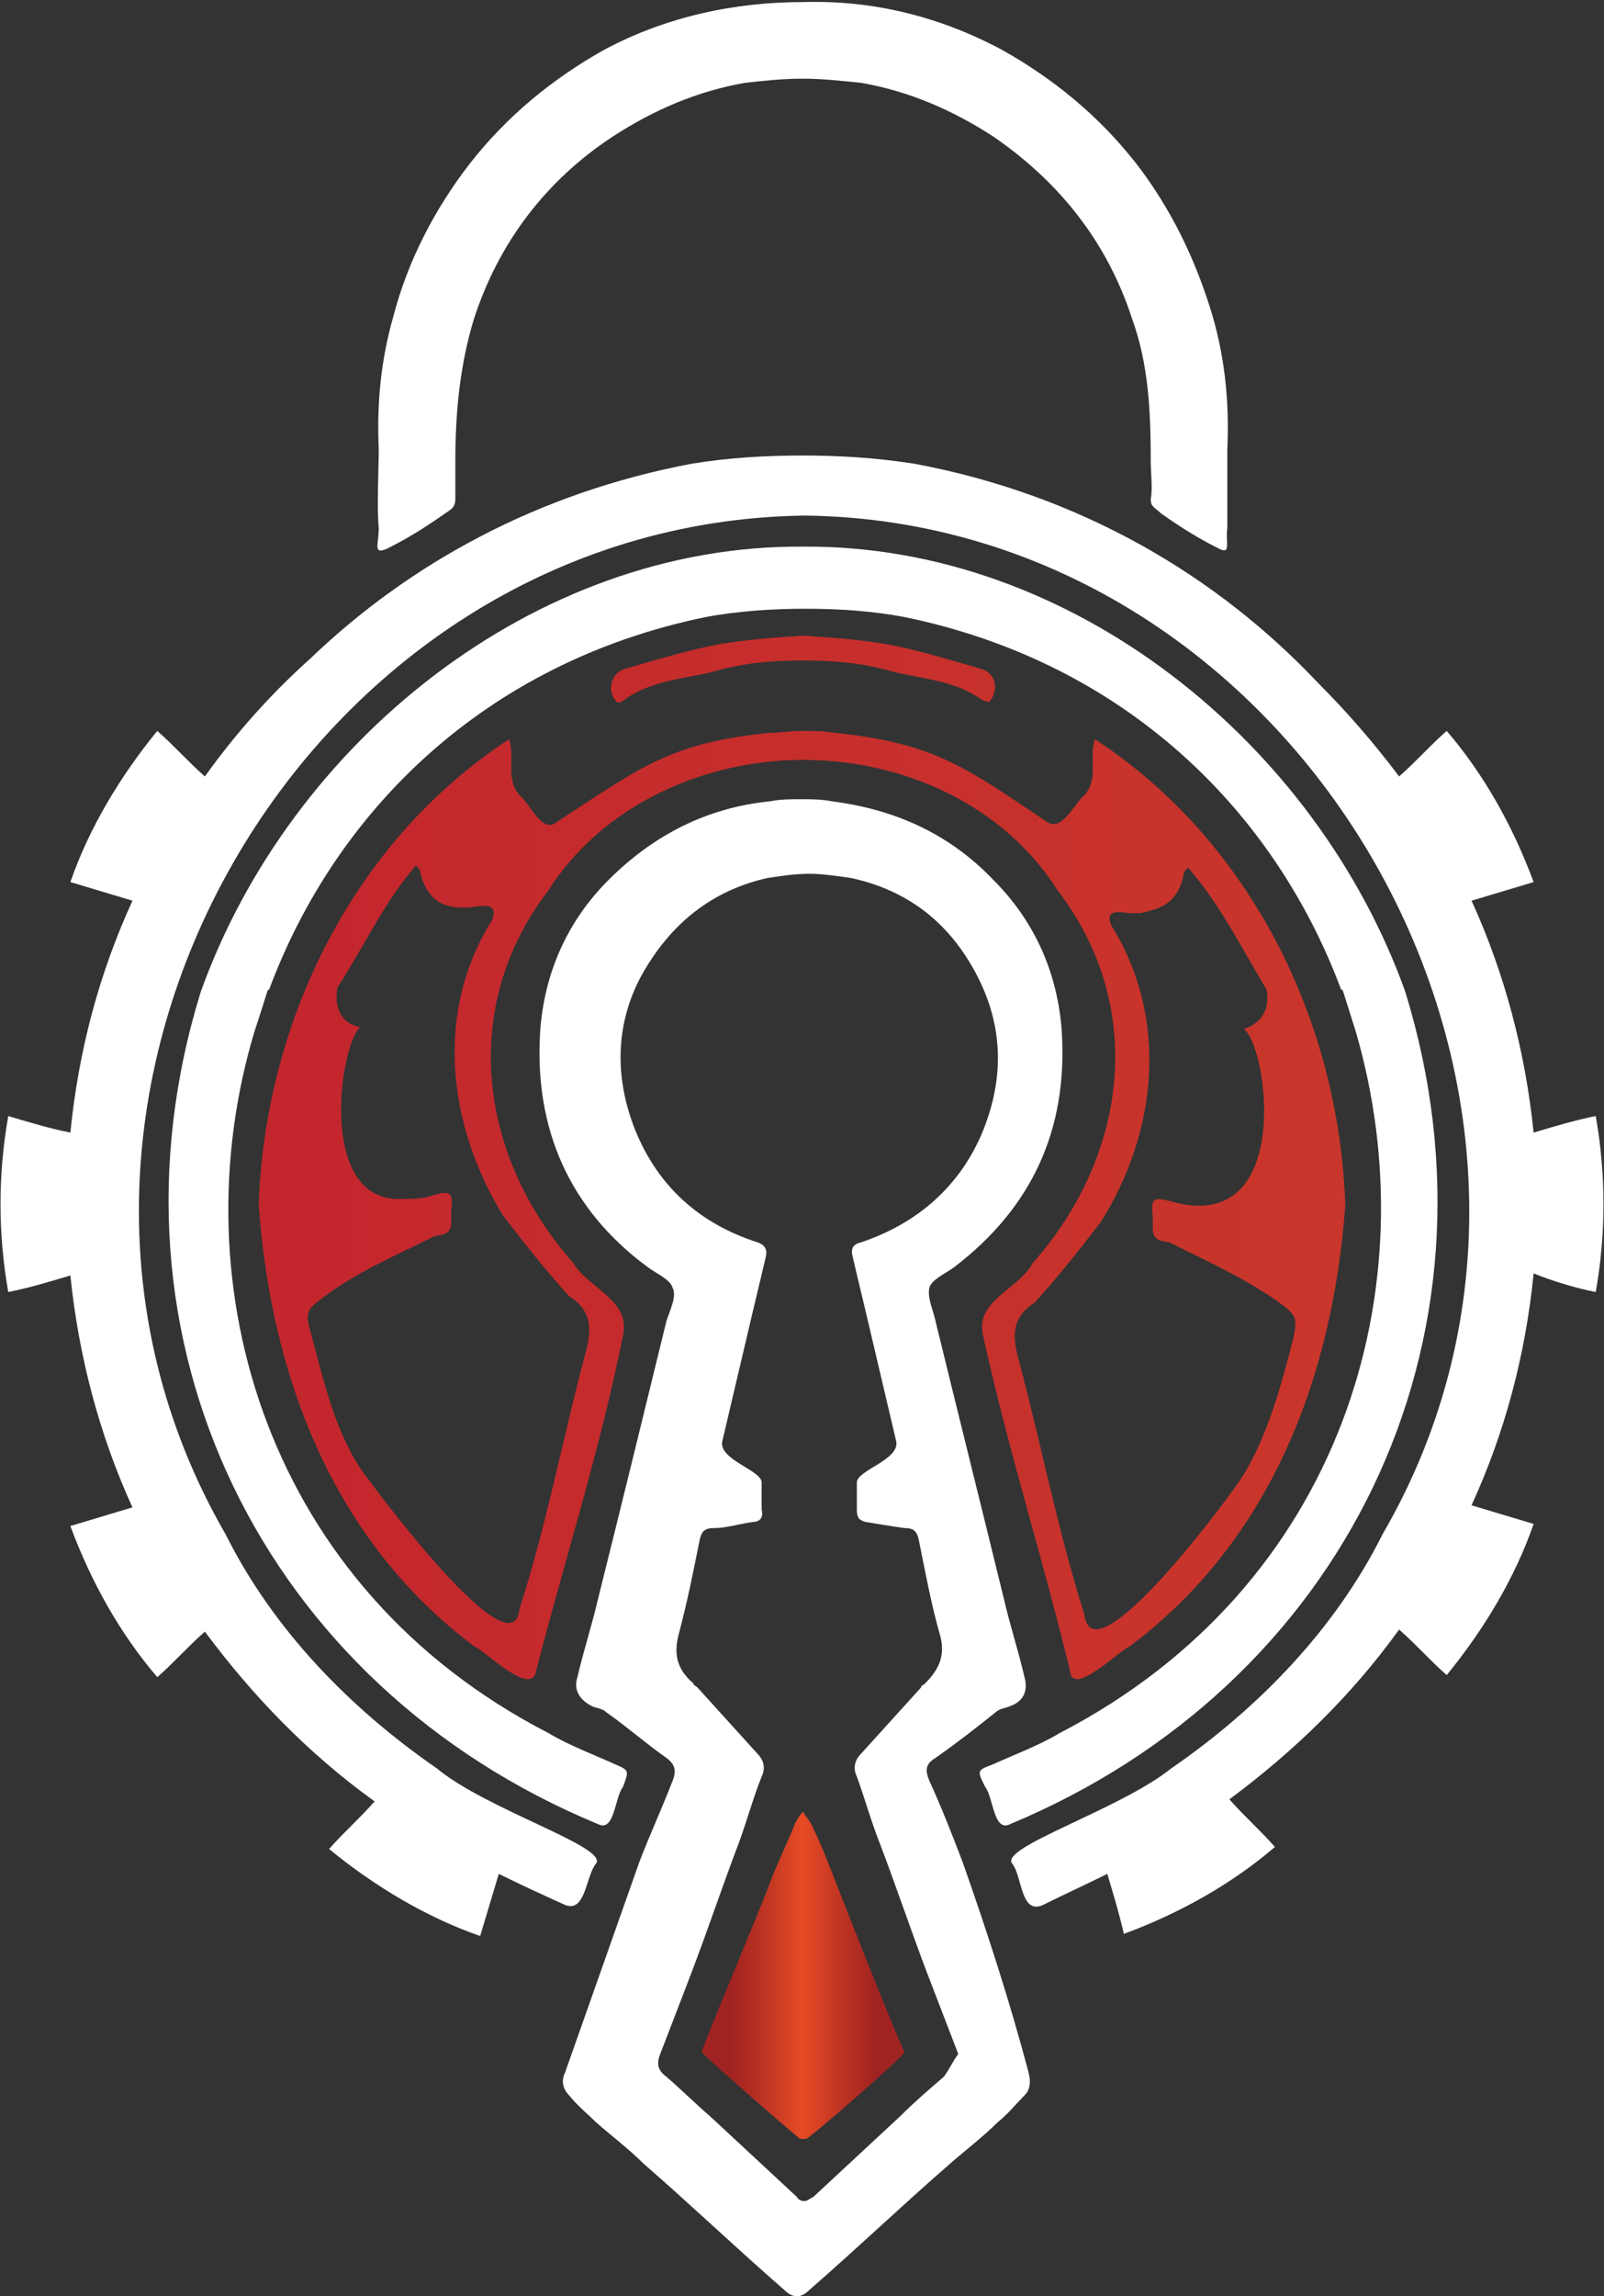
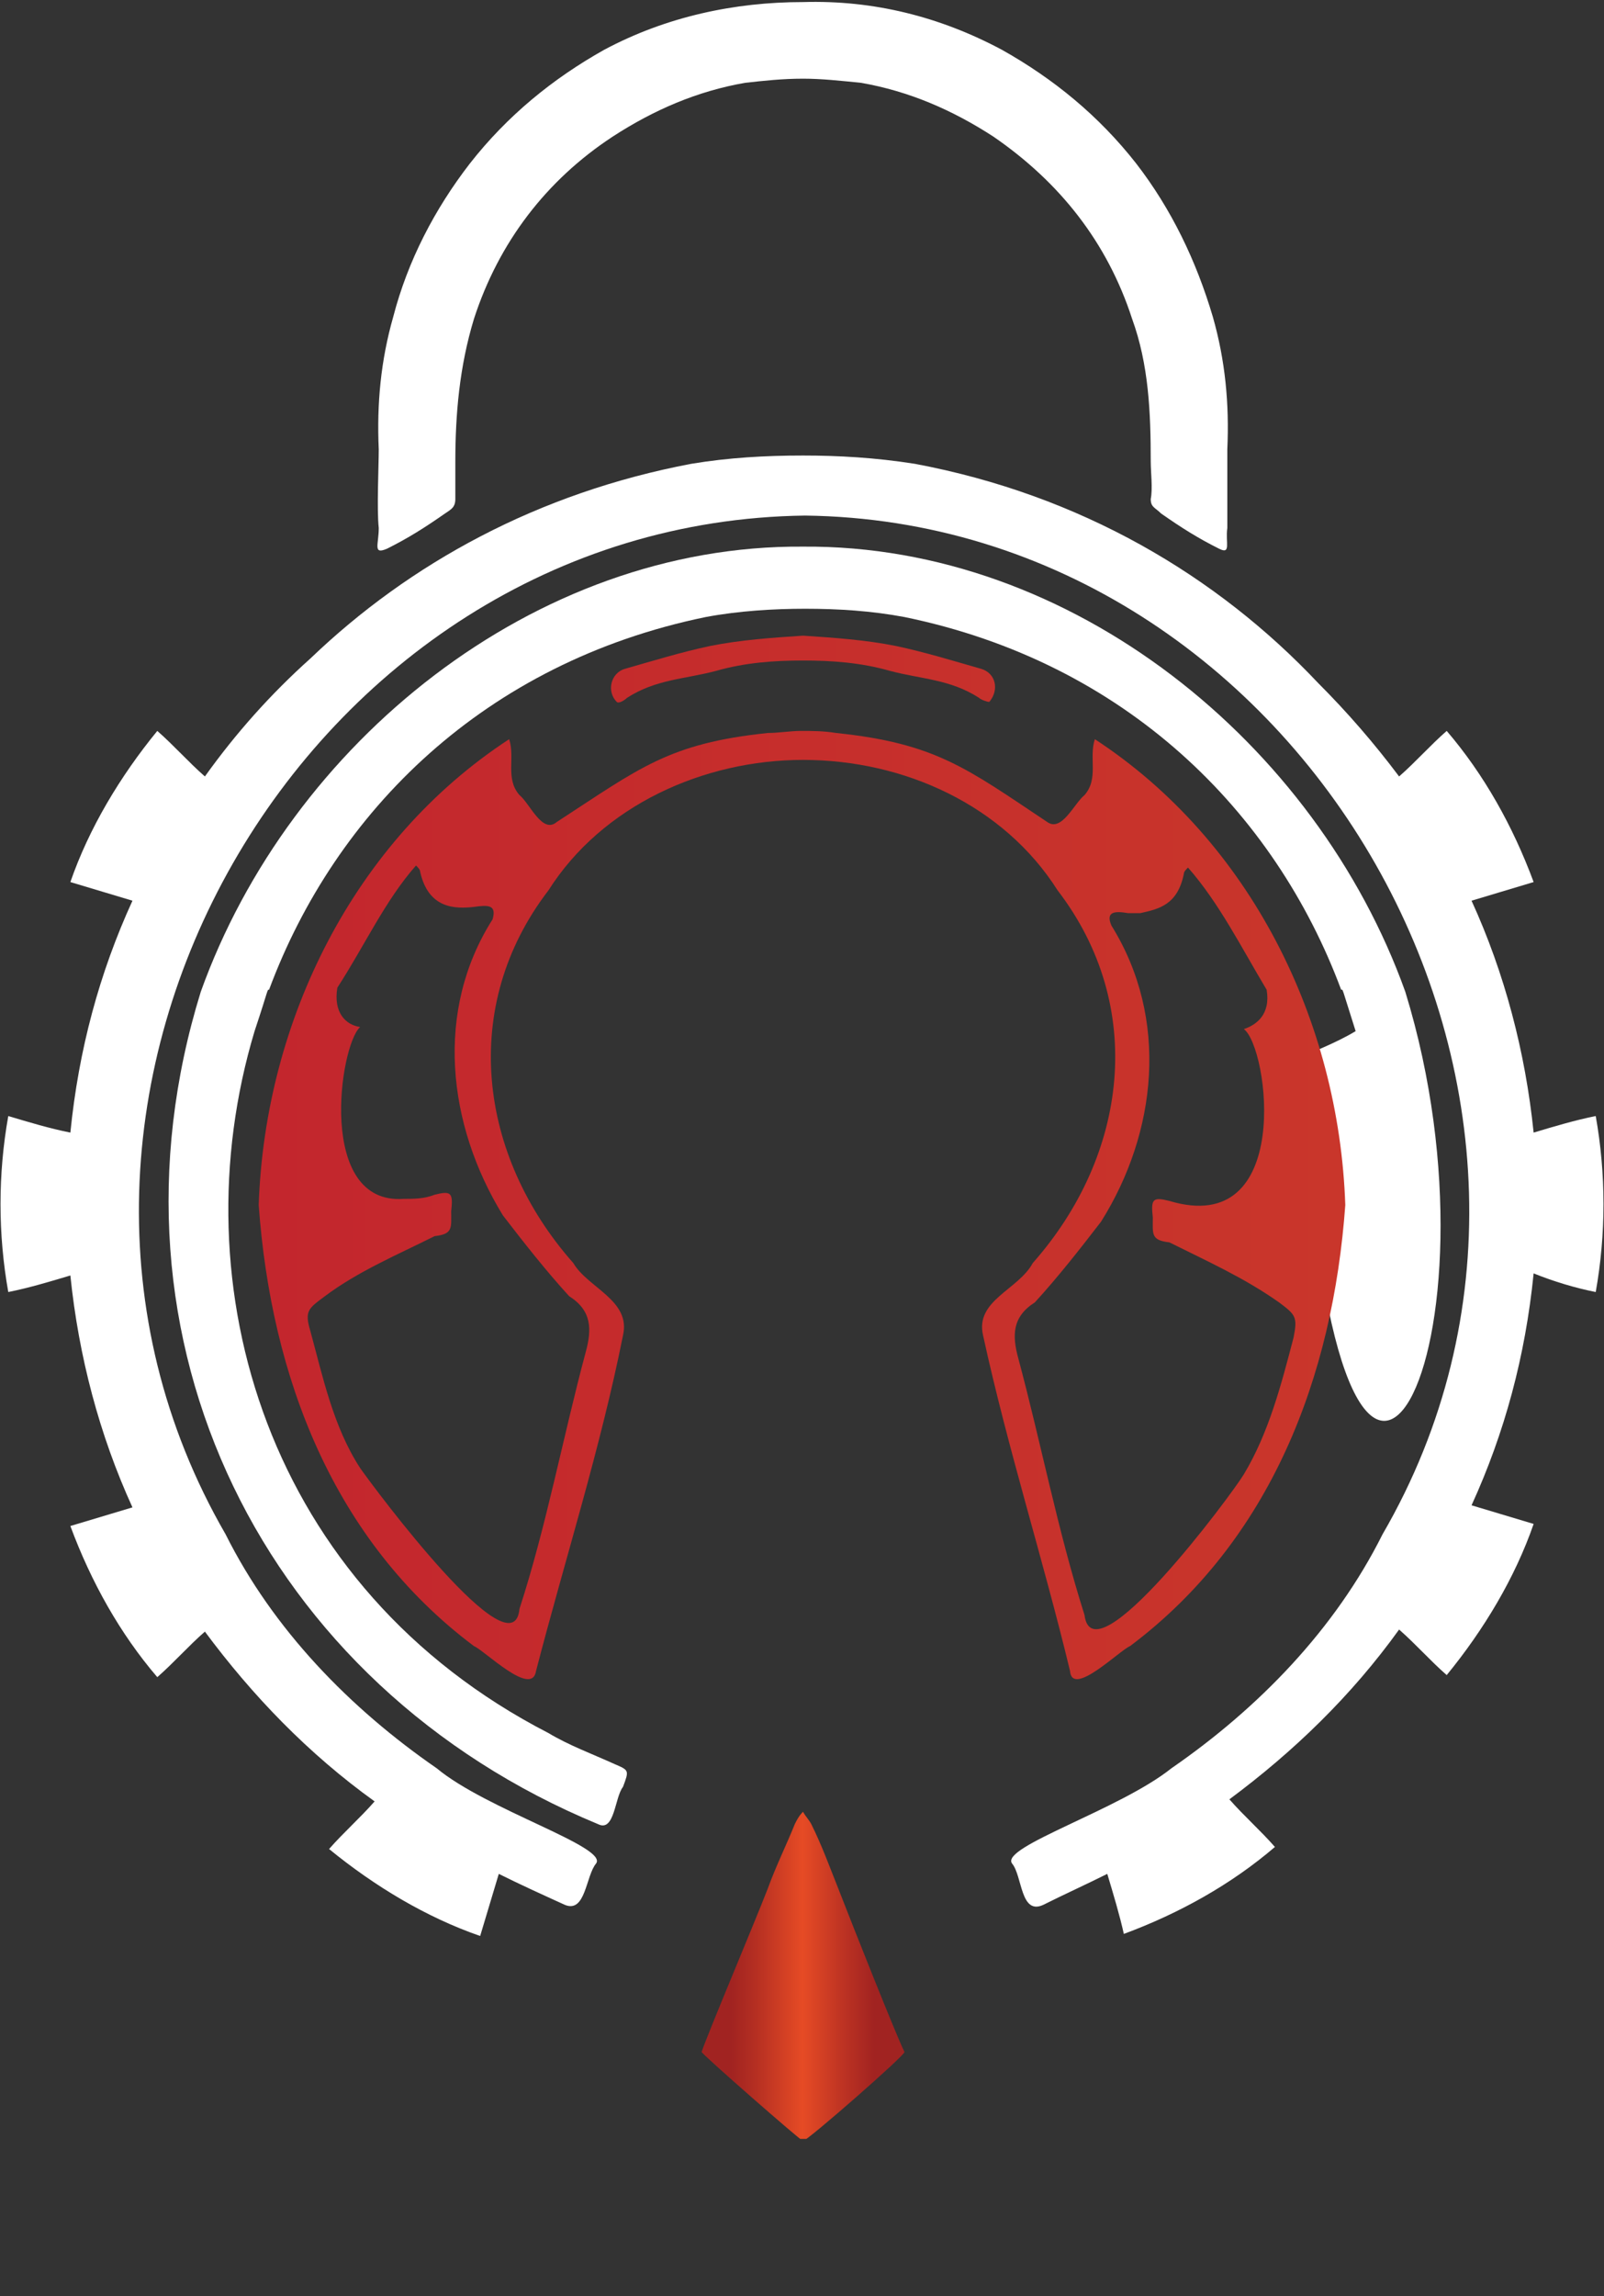
<svg xmlns="http://www.w3.org/2000/svg" xmlns:xlink="http://www.w3.org/1999/xlink" version="1.1" id="Layer_1" x="0px" y="0px" viewBox="0 0 77.5 110.9" style="enable-background:new 0 0 77.5 110.9;" xml:space="preserve">
  <rect x="0" y="0" width="77.5" height="110.9" fill="#333333" stroke="none" />
  <style type="text/css">
	.st0{fill:#FFFFFF;}
	
		.st1{clip-path:url(#SVGID_00000030450744373748528950000018432620423193672868_);fill:url(#SVGID_00000178890310875878214280000015847565358967530136_);}
	
		.st2{clip-path:url(#SVGID_00000047767826477376722850000011408356248637421491_);fill:url(#SVGID_00000027597403576464092340000014673860377006342541_);}
</style>
  <g>
    <g>
-       <path class="st0" d="M46.5,89.9c-0.5-1.3-1-2.6-1.6-3.9c-0.2-0.5-0.2-0.8,0.3-1.1c1-0.7,1.9-1.4,2.9-2.2c0.2-0.2,0.5-0.2,0.7-0.3    c0.6-0.2,0.9-0.7,0.7-1.4c-0.3-1.3-0.7-2.5-1-3.8c-1.1-4.5-2.2-8.9-3.3-13.4c-0.1-0.5-0.4-1.1-0.3-1.6c0.1-0.4,0.8-0.7,1.2-1    c3.8-2.9,5.5-6.7,5.2-11.4c-0.2-2.8-1.3-5.3-3.3-7.3c-2.1-2.2-4.7-3.4-7.8-3.8c-0.5-0.1-1-0.1-1.5-0.1c-0.5,0-1,0-1.5,0.1    c-3,0.3-5.6,1.6-7.8,3.8c-2,2-3.1,4.5-3.3,7.3c-0.3,4.7,1.4,8.6,5.2,11.4c0.4,0.3,1.1,0.6,1.2,1c0.2,0.4-0.1,1-0.3,1.6    c-1.1,4.5-2.2,9-3.3,13.4c-0.3,1.3-0.7,2.5-1,3.8c-0.2,0.6,0.1,1.1,0.7,1.4c0.2,0.1,0.5,0.1,0.7,0.3c1,0.7,1.9,1.5,2.9,2.2    c0.4,0.3,0.5,0.6,0.3,1.1c-0.5,1.3-1.1,2.6-1.6,3.9c-1.2,3.4-2.4,6.8-3.6,10.2c-0.2,0.4-0.1,0.8,0.2,1.1c0.4,0.5,0.9,0.9,1.3,1.3    c0.8,0.7,1.6,1.3,2.3,2c2.3,2,4.5,4.1,6.8,6.1c0.2,0.2,0.4,0.3,0.6,0.3c0.2,0,0.4-0.1,0.6-0.3c2.3-2,4.5-4.1,6.8-6.1    c0.8-0.7,1.6-1.3,2.3-2c0.5-0.4,0.9-0.9,1.3-1.3c0.3-0.3,0.3-0.7,0.2-1.1C48.8,96.7,47.7,93.3,46.5,89.9 M45.6,100.3    c-0.7,0.6-1.4,1.2-2.1,1.9c-1.4,1.3-2.8,2.6-4.2,3.9c-0.2,0.1-0.3,0.2-0.4,0.2c-0.1,0-0.3,0-0.4-0.2c-1.4-1.3-2.8-2.6-4.2-3.9    c-0.7-0.6-1.4-1.3-2.1-1.9c-0.4-0.3-0.5-0.6-0.3-1.1c0.5-1.3,1-2.6,1.5-3.9c0.8-2.1,1.5-4.2,2.3-6.3c0.4-1.1,0.7-2.2,1.1-3.2    c0.2-0.4,0.1-0.8-0.2-1.1c-1-1.1-1.9-2.1-2.9-3.2c-0.1-0.1-0.2-0.1-0.2-0.2c-0.7-0.6-1-1.3-0.7-2.4c0.4-1.5,0.7-3,1-4.5    c0.1-0.5,0.3-0.6,0.7-0.6c0.6,0,1.2-0.2,1.9-0.3c0.3,0,0.5-0.2,0.4-0.6c0-0.4,0-0.9,0-1.3c0-0.6-2.1-1.1-1.9-2    c0.4-1.7,0.8-3.4,1.2-5.1c0.3-1.3,0.6-2.5,0.9-3.8c0.1-0.4-0.1-0.6-0.4-0.7c-2.8-0.9-4.8-2.7-5.9-5.4c-1-2.5-1-5.1,0.3-7.5    c1.4-2.5,3.4-4.1,6.1-4.7c0.7-0.1,1.3-0.2,2-0.2c0.6,0,1.3,0.1,2,0.2c2.8,0.6,4.8,2.2,6.1,4.7c1.3,2.5,1.3,5,0.3,7.5    c-1.1,2.7-3.2,4.5-5.9,5.4c-0.4,0.1-0.5,0.3-0.4,0.7c0.3,1.3,0.6,2.5,0.9,3.8c0.4,1.7,0.8,3.4,1.2,5.1c0.2,0.9-1.9,1.4-1.9,2    c0,0.4,0,0.9,0,1.3c0,0.4,0.1,0.5,0.4,0.6c0.6,0.1,1.2,0.2,1.9,0.3c0.4,0,0.6,0.1,0.7,0.6c0.3,1.5,0.6,3.1,1,4.5    c0.3,1,0,1.7-0.7,2.4c-0.1,0.1-0.2,0.1-0.2,0.2c-1,1.1-1.9,2.1-2.9,3.2c-0.3,0.3-0.4,0.7-0.2,1.1c0.4,1.1,0.7,2.2,1.1,3.2    c0.8,2.1,1.5,4.2,2.3,6.3c0.5,1.3,1,2.6,1.5,3.9C46,99.6,45.9,99.9,45.6,100.3" />
      <path class="st0" d="M77.1,62.4c0.5-2.8,0.5-5.7,0-8.5c-1,0.2-2,0.5-3,0.8c-0.4-3.9-1.4-7.7-3-11.2c1-0.3,2-0.6,3-0.9    c-1-2.7-2.4-5.2-4.2-7.3c-0.8,0.7-1.5,1.5-2.3,2.2c-1.2-1.6-2.5-3.1-3.9-4.5c-4.9-5.2-11.5-9.1-19.5-10.6    c-1.9-0.3-3.7-0.4-5.4-0.4c-1.8,0-3.6,0.1-5.4,0.4C26,23.8,19.8,27.2,15,31.8c-1.9,1.7-3.6,3.6-5.1,5.7c-0.8-0.7-1.5-1.5-2.3-2.2    c-1.8,2.2-3.3,4.7-4.2,7.3c1,0.3,2,0.6,3,0.9c-1.6,3.5-2.6,7.2-3,11.2c-1-0.2-2-0.5-3-0.8c-0.5,2.8-0.5,5.7,0,8.5    c1-0.2,2-0.5,3-0.8c0.4,3.9,1.4,7.7,3,11.2c-1,0.3-2,0.6-3,0.9c1,2.7,2.4,5.2,4.2,7.3c0.8-0.7,1.5-1.5,2.3-2.2    c2.3,3.1,5,5.9,8.2,8.2c-0.7,0.8-1.5,1.5-2.2,2.3c2.2,1.8,4.7,3.3,7.3,4.2c0.3-1,0.6-2,0.9-3c1,0.5,2.1,1,3.2,1.5    c1,0.4,1-1.4,1.5-2c0.6-0.8-5.3-2.6-7.7-4.6c-4.2-2.9-7.9-6.7-10.2-11.3c-12.2-21.1,3.8-48.9,28-49.2C63,25.2,79,53.1,66.8,74.1    c-2.3,4.6-6,8.4-10.2,11.3c-2.5,2-8.3,3.8-7.7,4.6c0.5,0.6,0.4,2.5,1.5,2c1-0.5,2.1-1,3.1-1.5c0.3,1,0.6,2,0.8,2.9    c2.7-1,5.2-2.4,7.3-4.2c-0.7-0.8-1.5-1.5-2.2-2.3c3.1-2.3,5.9-5,8.2-8.2c0.8,0.7,1.5,1.5,2.3,2.2c1.8-2.2,3.3-4.7,4.2-7.3    c-1-0.3-2-0.6-3-0.9c1.6-3.5,2.6-7.2,3-11.2C75.1,61.9,76.1,62.2,77.1,62.4" />
-       <path class="st0" d="M67.9,47.9c-4.3-12-16.1-21.6-29.1-21.5c-13-0.1-24.8,9.5-29.1,21.5c-5.2,16.8,3,33.5,19.2,40.2    c0.8,0.4,0.8-1.3,1.2-1.8c0.3-0.8,0.3-0.8-0.4-1.1c-1.1-0.5-2.2-0.9-3.2-1.5C12.9,76.7,8.6,62.1,12.3,49.8c0.7-2.1,0.6-2,0.7-2    c3.2-8.6,10.4-15.8,21.1-18c1.6-0.3,3.3-0.4,4.8-0.4c1.6,0,3.2,0.1,4.8,0.4c10.7,2.2,17.9,9.4,21.1,18c0.1,0,0-0.2,0.7,2    c3.6,12.3-0.6,26.8-14.3,33.9c-1,0.6-2.1,1-3.2,1.5c-0.8,0.3-0.8,0.3-0.4,1.1c0.4,0.5,0.4,2.2,1.2,1.8    C64.9,81.4,73.1,64.8,67.9,47.9" />
+       <path class="st0" d="M67.9,47.9c-4.3-12-16.1-21.6-29.1-21.5c-13-0.1-24.8,9.5-29.1,21.5c-5.2,16.8,3,33.5,19.2,40.2    c0.8,0.4,0.8-1.3,1.2-1.8c0.3-0.8,0.3-0.8-0.4-1.1c-1.1-0.5-2.2-0.9-3.2-1.5C12.9,76.7,8.6,62.1,12.3,49.8c0.7-2.1,0.6-2,0.7-2    c3.2-8.6,10.4-15.8,21.1-18c1.6-0.3,3.3-0.4,4.8-0.4c1.6,0,3.2,0.1,4.8,0.4c10.7,2.2,17.9,9.4,21.1,18c0.1,0,0-0.2,0.7,2    c-1,0.6-2.1,1-3.2,1.5c-0.8,0.3-0.8,0.3-0.4,1.1c0.4,0.5,0.4,2.2,1.2,1.8    C64.9,81.4,73.1,64.8,67.9,47.9" />
      <path class="st0" d="M59.3,25.5c0-0.8,0-3,0-3.8c0.1-2.2-0.1-4.3-0.7-6.4c-0.8-2.7-2-5.2-3.7-7.4c-1.8-2.3-4-4.1-6.5-5.5    c-3-1.6-6.2-2.4-9.6-2.3c-3.3,0-6.6,0.7-9.6,2.3c-2.5,1.4-4.7,3.2-6.5,5.5c-1.7,2.2-3,4.7-3.7,7.4c-0.6,2.1-0.8,4.2-0.7,6.4    c0,0.8-0.1,2.9,0,3.8c0,0.8-0.3,1.3,0.4,1c1-0.5,1.8-1,2.8-1.7c0.3-0.2,0.5-0.3,0.5-0.7c0-0.5,0-1.3,0-1.8c0-2.3,0.2-4.6,0.9-6.9    c1.2-3.7,3.5-6.7,6.7-8.8c2-1.3,4.1-2.2,6.4-2.6c0.9-0.1,1.8-0.2,2.8-0.2c0.9,0,1.8,0.1,2.8,0.2c2.3,0.4,4.4,1.3,6.4,2.6    c3.2,2.2,5.5,5.1,6.7,8.8c0.8,2.2,0.9,4.5,0.9,6.9c0,0.5,0.1,1.3,0,1.8c0,0.4,0.2,0.4,0.5,0.7c1,0.7,1.8,1.2,2.8,1.7    C59.5,26.8,59.2,26.2,59.3,25.5" />
    </g>
    <g>
      <defs>
        <path id="SVGID_1_" d="M17.4,49.6c-0.7-0.1-1.3-0.7-1.1-1.9c1.3-2,2.3-4.2,3.8-5.9c0.1,0.1,0.2,0.2,0.2,0.3     c0.4,1.8,1.7,1.8,2.6,1.7c0.7-0.1,1.1-0.1,0.9,0.6c-2.8,4.4-2.2,9.9,0.5,14.3c1,1.3,2.1,2.7,3.2,3.9c1.1,0.7,1.1,1.6,0.8,2.7     c-1.1,4.1-1.9,8.4-3.2,12.4c-0.3,3.2-7-5.8-7.7-6.8c-1.3-2-1.8-4.4-2.4-6.6c-0.3-1-0.1-1.1,0.7-1.7c1.6-1.2,3.5-2,5.3-2.9     c0.9-0.1,0.8-0.4,0.8-1.2c0.1-0.9,0-1-0.8-0.8c-0.5,0.2-1,0.2-1.5,0.2C15.3,58.2,16.4,50.5,17.4,49.6 M57.2,42.2     c0-0.1,0.1-0.2,0.2-0.3c1.5,1.7,2.6,3.9,3.8,5.9c0.2,1.2-0.5,1.7-1.1,1.9c1.2,0.9,2.4,10.1-3.6,8.3c-0.8-0.2-0.9-0.1-0.8,0.8     c0,0.8-0.1,1.1,0.8,1.2c1.8,0.9,3.6,1.7,5.3,2.9c0.8,0.6,0.9,0.7,0.7,1.7c-0.6,2.3-1.2,4.6-2.4,6.6c-0.6,1-7.3,10-7.7,6.8     c-1.3-4.1-2.1-8.3-3.2-12.4c-0.3-1.1-0.3-2,0.8-2.7c1.1-1.2,2.2-2.6,3.2-3.9c2.7-4.3,3.3-9.8,0.5-14.3c-0.3-0.7,0.2-0.7,0.8-0.6     c0.2,0,0.4,0,0.6,0C56,43.9,56.9,43.7,57.2,42.2 M37.1,35.4c-4.8,0.5-6.2,1.7-10.2,4.3c-0.7,0.6-1.3-0.9-1.8-1.3     c-0.7-0.8-0.2-1.8-0.5-2.7c-7.5,4.9-11.8,13.6-12.1,22.5c0.6,8.3,3.6,16.2,10.4,21.3c0.5,0.2,2.8,2.5,3,1.2     c1.4-5.4,3.1-10.7,4.2-16.2c0.4-1.7-1.7-2.3-2.4-3.5c-4.6-5.2-5.5-12.4-1.2-18c2.6-4.1,7.5-6.3,12.3-6.3c4.9,0,9.7,2.2,12.3,6.3     c4.3,5.6,3.4,12.8-1.2,18c-0.7,1.3-2.8,1.8-2.4,3.5c1.2,5.5,2.9,10.8,4.2,16.2c0.1,1.3,2.4-1,2.9-1.2c6.8-5.1,9.8-13,10.4-21.3     c-0.3-8.9-4.6-17.6-12.1-22.5c-0.3,0.9,0.2,1.9-0.5,2.7c-0.5,0.4-1.1,1.8-1.8,1.3c-3.9-2.6-5.4-3.8-10.2-4.3     c-0.6-0.1-1.2-0.1-1.7-0.1C38.2,35.3,37.6,35.4,37.1,35.4 M34.3,31.2c-1.4,0.3-2.7,0.7-4.1,1.1c-0.7,0.2-0.9,1.1-0.4,1.6     c0.1,0.1,0.4-0.1,0.5-0.2c1.4-0.9,2.8-0.9,4.3-1.3c1.4-0.4,2.8-0.5,4.2-0.5c1.4,0,2.8,0.1,4.2,0.5c1.5,0.4,2.9,0.4,4.3,1.3     c0.1,0.1,0.4,0.2,0.5,0.2c0.5-0.6,0.3-1.4-0.4-1.6c-1.4-0.4-2.7-0.8-4.1-1.1c-1.5-0.3-3-0.4-4.5-0.5     C37.3,30.8,35.8,30.9,34.3,31.2" />
      </defs>
      <clipPath id="SVGID_00000124870304068304137100000009009841612116323996_">
        <use xlink:href="#SVGID_1_" style="overflow:visible;" />
      </clipPath>
      <linearGradient id="SVGID_00000160152420029490887720000016590681070780213690_" gradientUnits="userSpaceOnUse" x1="9.707505e-05" y1="110.884" x2="1" y2="110.884" gradientTransform="matrix(52.522 0 0 -52.522 12.521 5880.214)">
        <stop offset="0" style="stop-color:#C3262D" />
        <stop offset="1" style="stop-color:#C9362B" />
      </linearGradient>
      <rect x="12.5" y="30.7" style="clip-path:url(#SVGID_00000124870304068304137100000009009841612116323996_);fill:url(#SVGID_00000160152420029490887720000016590681070780213690_);" width="52.5" height="51.2" />
    </g>
    <g>
      <defs>
        <path id="SVGID_00000031889939571471935190000009223814481923142062_" d="M38.4,88.1c-0.4,1-0.9,2-1.3,3.1     c-0.7,1.8-2.9,7-3.2,7.9c0,0.1,4.8,4.3,4.9,4.3c0.2,0,5-4.2,4.9-4.3c-0.4-0.8-2.5-6.1-3.2-7.9c-0.4-1-0.8-2.1-1.3-3.1     c-0.1-0.2-0.3-0.4-0.4-0.6C38.6,87.7,38.5,87.9,38.4,88.1" />
      </defs>
      <clipPath id="SVGID_00000066497939854500352870000000962240070228531363_">
        <use xlink:href="#SVGID_00000031889939571471935190000009223814481923142062_" style="overflow:visible;" />
      </clipPath>
      <linearGradient id="SVGID_00000132791084905470289780000006170476857171171744_" gradientUnits="userSpaceOnUse" x1="9.727478e-05" y1="110.891" x2="1" y2="110.891" gradientTransform="matrix(9.841 0 0 -9.841 33.866 1186.684)">
        <stop offset="0" style="stop-color:#A12321" />
        <stop offset="0.15" style="stop-color:#A12321" />
        <stop offset="0.271" style="stop-color:#B52F22" />
        <stop offset="0.5" style="stop-color:#E64B25" />
        <stop offset="0.687" style="stop-color:#BF3423" />
        <stop offset="0.85" style="stop-color:#A12321" />
        <stop offset="1" style="stop-color:#A12321" />
      </linearGradient>
      <rect x="33.8" y="87.5" style="clip-path:url(#SVGID_00000066497939854500352870000000962240070228531363_);fill:url(#SVGID_00000132791084905470289780000006170476857171171744_);" width="9.9" height="15.8" />
    </g>
  </g>
</svg>